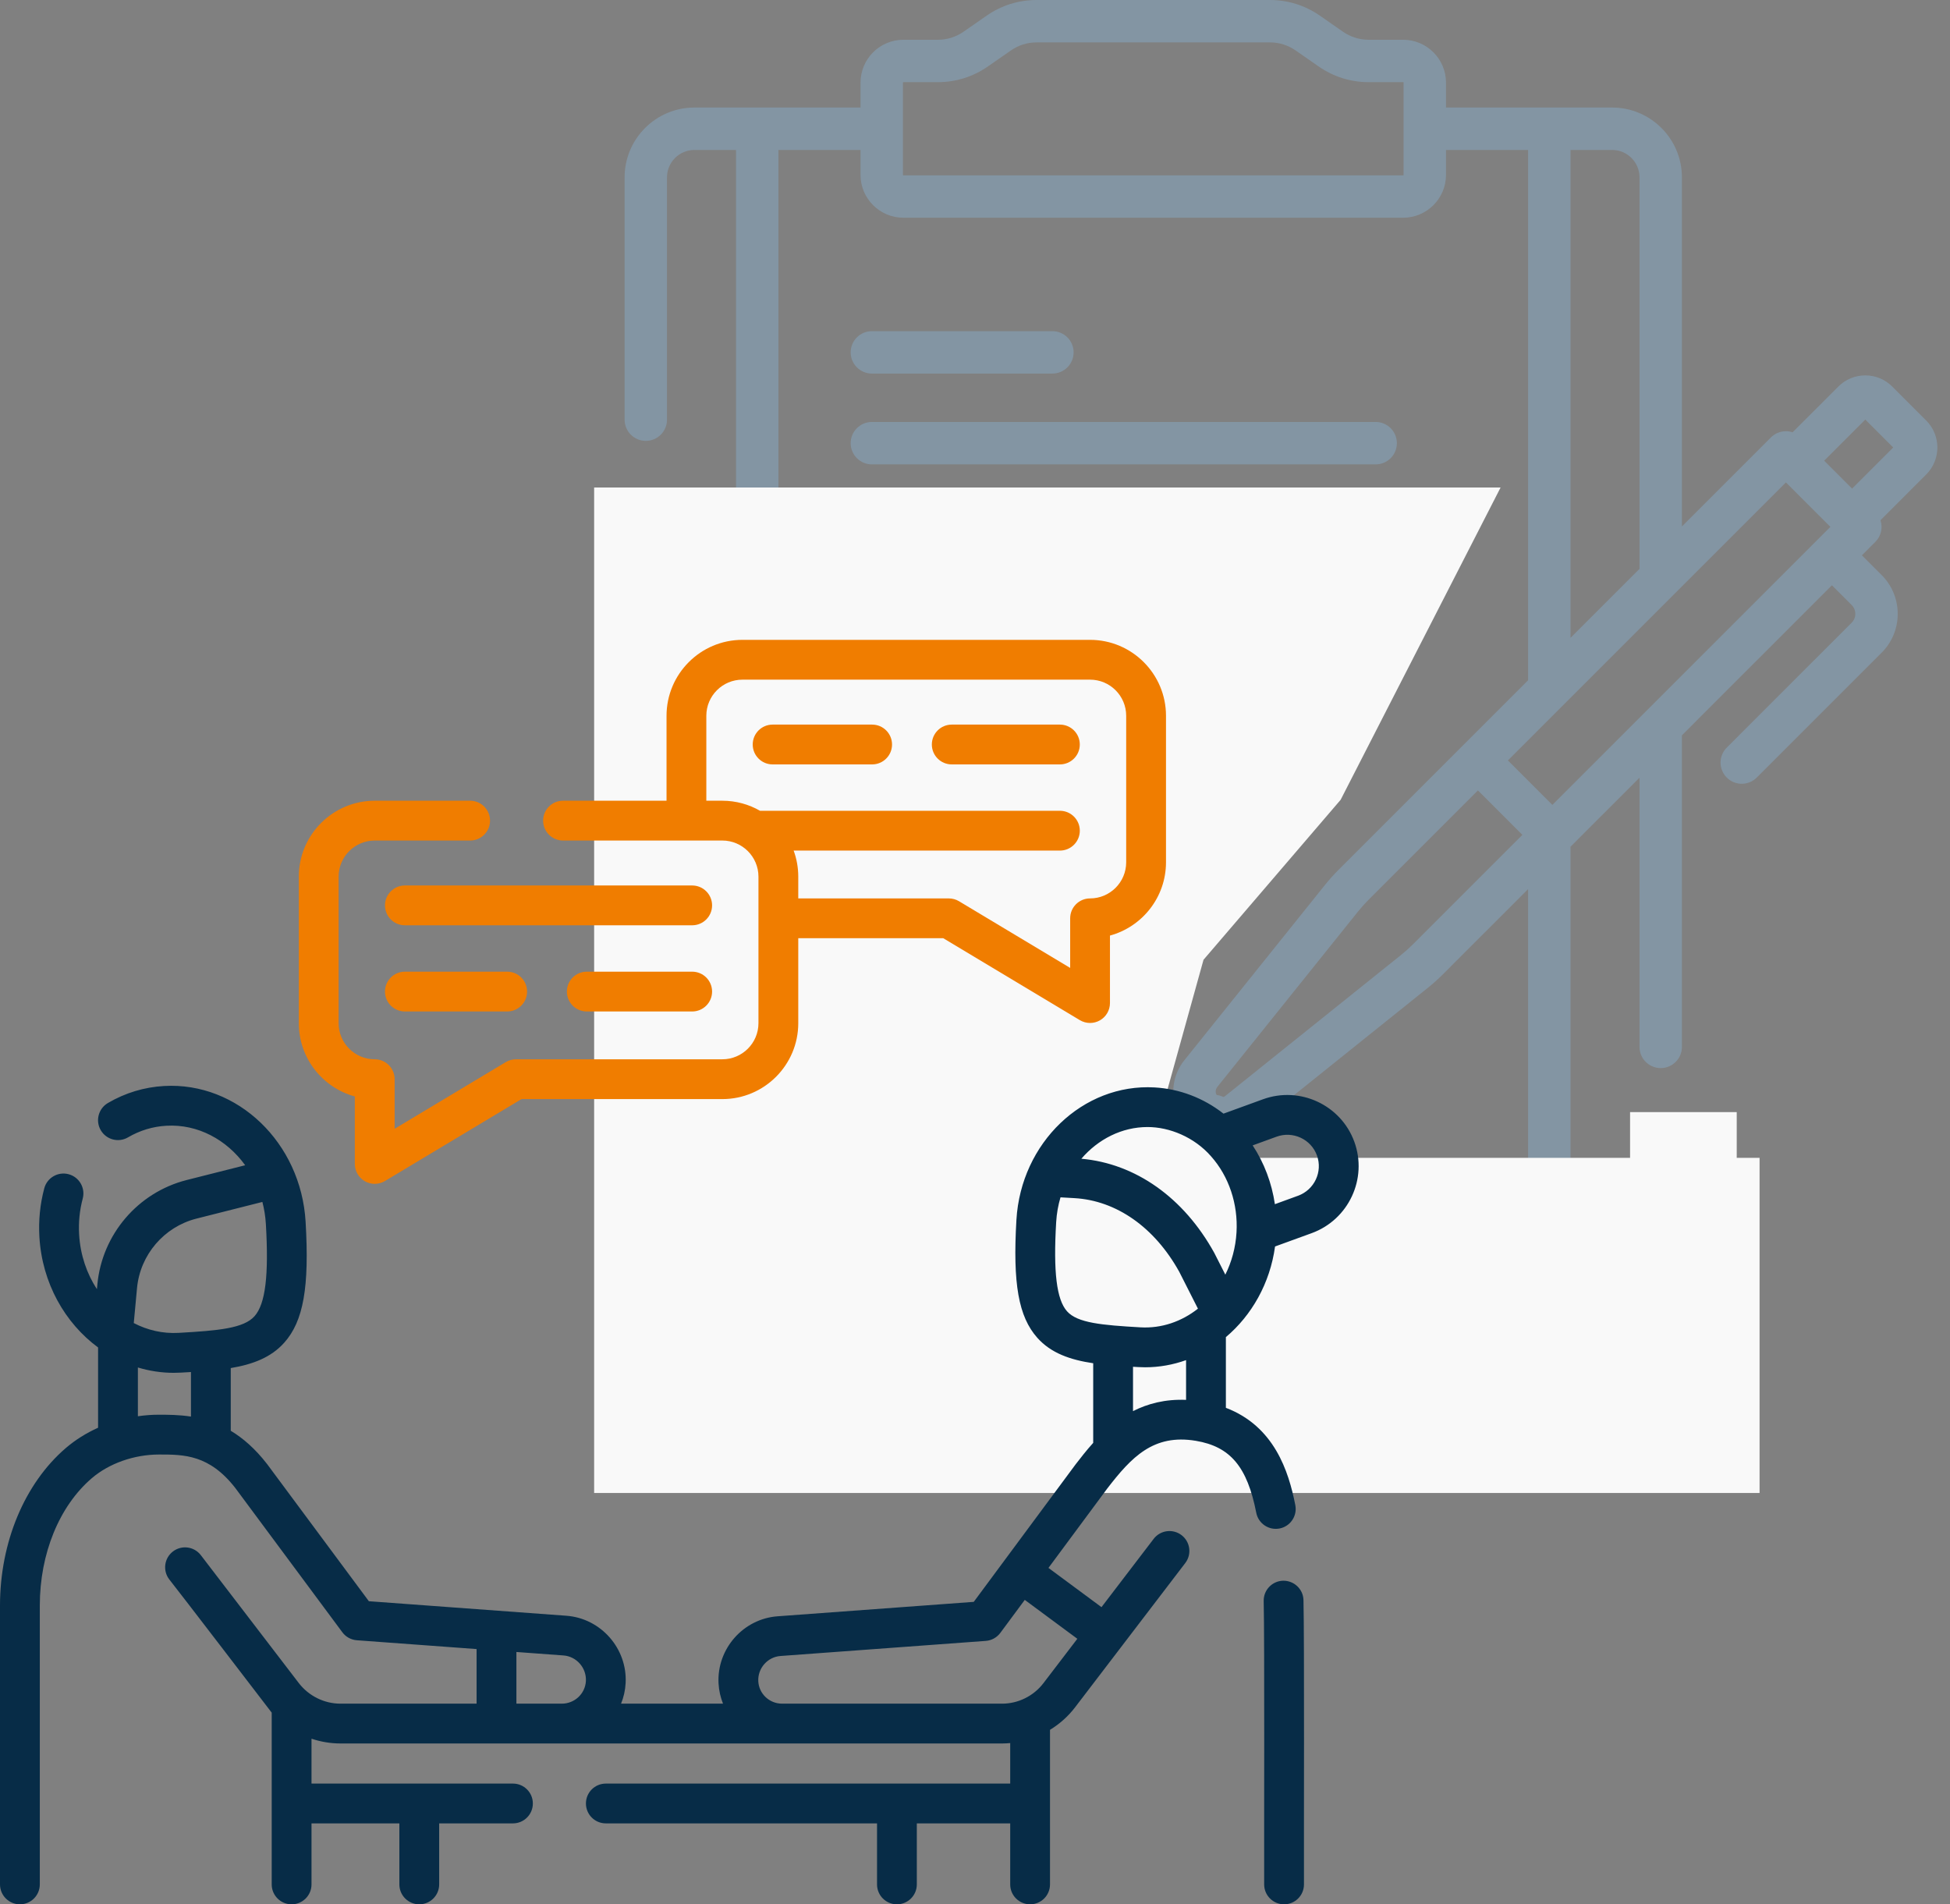
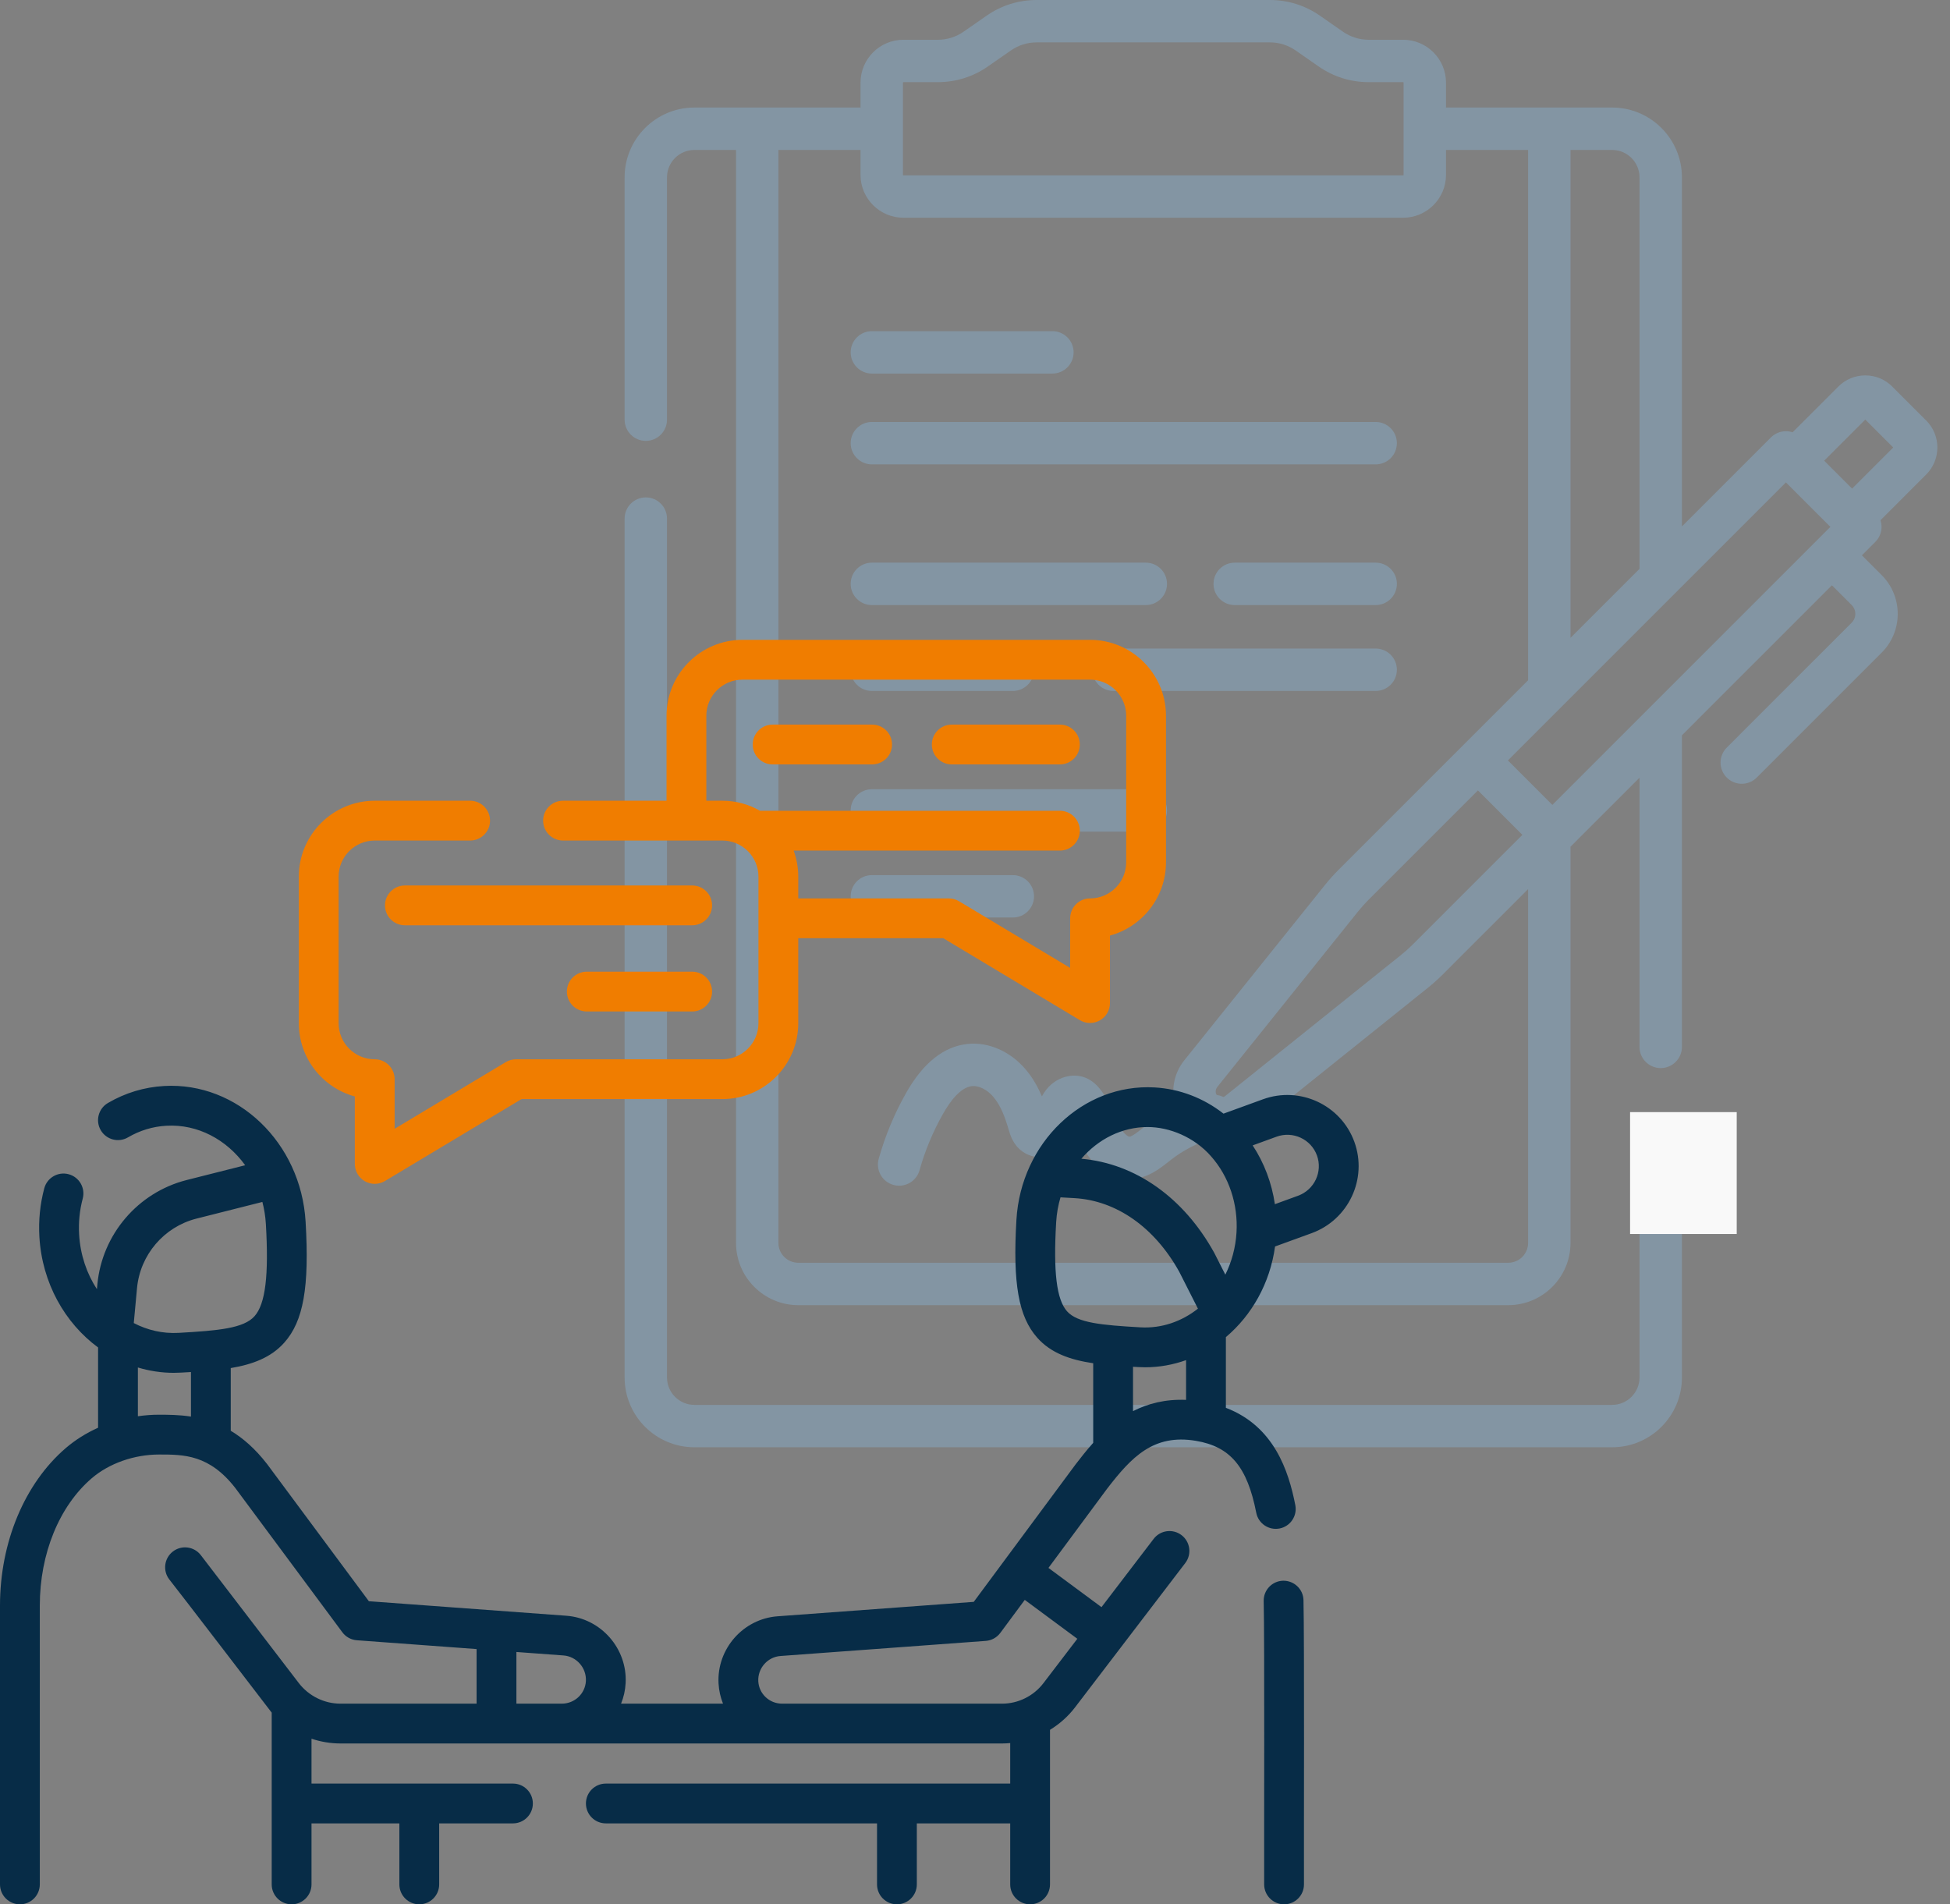
<svg xmlns="http://www.w3.org/2000/svg" class="usp-w-vector__image" width="128" height="125" viewBox="0 0 128 125" fill="none">
  <rect x="0" y="0" width="128" height="125" fill="#808080" stroke="none" />
  <path d="M109.011 73.821C108.242 73.821 107.619 74.444 107.619 75.213V90.419C107.619 91.41 106.813 92.217 105.822 92.217H45.581C44.59 92.217 43.783 91.41 43.783 90.419V34.041C43.783 33.273 43.16 32.65 42.392 32.65C41.623 32.65 41 33.273 41 34.041V90.419C41 92.945 43.055 95 45.581 95H105.822C108.347 95 110.403 92.945 110.403 90.419V75.213C110.403 74.444 109.78 73.821 109.011 73.821Z" fill="#8395A3" />
  <path d="M126.44 27.605L124.209 25.374C123.736 24.901 123.108 24.641 122.44 24.641C121.772 24.641 121.143 24.901 120.671 25.374L117.667 28.377C117.527 28.331 117.38 28.305 117.23 28.305C116.861 28.305 116.507 28.452 116.246 28.713L110.403 34.556V11.64C110.403 9.114 108.348 7.059 105.822 7.059H94.917V5.423C94.917 3.872 93.655 2.61 92.103 2.61H89.838C89.234 2.61 88.652 2.428 88.156 2.083L86.632 1.024C85.668 0.354 84.537 0 83.362 0H68.04C66.866 0 65.735 0.354 64.771 1.024L63.247 2.083C62.751 2.428 62.169 2.61 61.565 2.61H59.3C57.748 2.61 56.486 3.872 56.486 5.423V7.059H45.581C43.055 7.059 41 9.114 41 11.64V27.547C41 28.316 41.623 28.939 42.392 28.939C43.16 28.939 43.783 28.316 43.783 27.547V11.64C43.783 10.649 44.59 9.843 45.581 9.843H48.313V81.583C48.313 83.837 50.147 85.671 52.401 85.671H99.002C101.256 85.671 103.09 83.837 103.09 81.583V55.664C103.09 55.637 103.087 55.61 103.086 55.583L107.619 51.049V68.719C107.619 69.487 108.242 70.11 109.011 70.11C109.78 70.11 110.403 69.487 110.403 68.719V48.266L120.249 38.419L121.544 39.714C121.699 39.869 121.785 40.075 121.785 40.295C121.785 40.514 121.699 40.72 121.544 40.876L113.347 49.072C112.803 49.616 112.803 50.497 113.347 51.04C113.619 51.312 113.975 51.448 114.331 51.448C114.687 51.448 115.043 51.312 115.315 51.04L123.512 42.843C124.193 42.163 124.568 41.258 124.568 40.295C124.568 39.332 124.193 38.427 123.512 37.746L122.217 36.451L123.101 35.568C123.485 35.184 123.596 34.63 123.437 34.147L126.44 31.143C127.415 30.168 127.415 28.581 126.44 27.605ZM80.425 71.942C80.387 71.973 80.344 71.994 80.3 72.008C80.165 71.941 80.02 71.895 79.868 71.874C79.762 71.736 79.778 71.506 79.908 71.344L89.138 59.838C89.355 59.568 89.589 59.306 89.833 59.062L97.012 51.883L99.931 54.801L92.752 61.981C92.507 62.226 92.246 62.459 91.976 62.676L80.425 71.942ZM120.149 34.584L119.266 35.466L119.265 35.467L119.264 35.468L101.899 52.833L98.981 49.915L117.23 31.665L118.689 33.125L120.149 34.584ZM107.619 11.64V37.34L103.09 41.869V9.843H105.822C106.813 9.843 107.619 10.649 107.619 11.64ZM59.269 5.423C59.269 5.406 59.283 5.393 59.299 5.393H61.565C62.739 5.393 63.87 5.039 64.835 4.369L66.359 3.31C66.855 2.965 67.436 2.783 68.04 2.783H83.362C83.966 2.783 84.548 2.965 85.044 3.31L86.567 4.369C87.532 5.039 88.663 5.393 89.837 5.393H92.103C92.12 5.393 92.133 5.406 92.133 5.423V11.479C92.133 11.496 92.12 11.509 92.103 11.509H59.299C59.283 11.509 59.269 11.496 59.269 11.479V5.423ZM100.307 81.583C100.307 82.303 99.722 82.888 99.002 82.888H52.401C51.681 82.888 51.096 82.303 51.096 81.583V9.843H56.486V11.479C56.486 13.03 57.748 14.292 59.299 14.292H92.103C93.654 14.292 94.917 13.03 94.917 11.479V9.843H100.307V44.652L87.865 57.094C87.549 57.41 87.247 57.747 86.967 58.096L77.737 69.602C77.021 70.495 76.839 71.663 77.185 72.68C76.468 73.024 75.786 73.443 75.162 73.928C75.098 73.977 75.034 74.028 74.97 74.079C74.703 74.29 74.299 74.609 74.13 74.613C74.056 74.609 73.749 74.423 73.492 73.94C73.378 73.725 73.273 73.481 73.162 73.222C72.932 72.686 72.671 72.078 72.231 71.518C72.043 71.278 71.736 70.937 71.245 70.74C70.33 70.374 69.032 70.738 68.392 71.968C68.135 71.366 67.795 70.748 67.325 70.196C66.317 69.011 64.895 68.386 63.525 68.524C61.959 68.682 60.598 69.763 59.481 71.737C58.71 73.099 58.104 74.554 57.68 76.061C57.471 76.8 57.902 77.569 58.642 77.777C58.768 77.813 58.895 77.83 59.02 77.83C59.627 77.83 60.186 77.428 60.359 76.815C60.722 75.523 61.242 74.276 61.903 73.108C62.347 72.323 63.038 71.37 63.804 71.293C64.253 71.248 64.802 71.525 65.206 71.999C65.713 72.596 65.997 73.42 66.208 74.147C66.311 74.499 66.502 75.156 67.126 75.595C67.588 75.919 68.156 76.028 68.725 75.9C69.38 75.753 69.977 75.304 70.322 74.698C70.419 74.529 70.493 74.362 70.553 74.201C70.57 74.24 70.587 74.279 70.604 74.319C70.733 74.619 70.866 74.929 71.034 75.246C71.764 76.619 72.946 77.421 74.191 77.395C75.294 77.371 76.105 76.729 76.697 76.261C76.755 76.215 76.812 76.17 76.869 76.125C77.654 75.515 78.558 75.045 79.509 74.746C79.729 74.793 79.953 74.817 80.178 74.817C80.875 74.817 81.577 74.586 82.167 74.112L93.718 64.847C94.067 64.567 94.403 64.265 94.72 63.949L100.307 58.361L100.307 81.583ZM121.574 32.073L120.657 31.157L119.741 30.24L122.44 27.541L124.273 29.374L121.574 32.073Z" fill="#8395A3" />
  <path d="M57.23 24.521H69.081C69.85 24.521 70.473 23.898 70.473 23.129C70.473 22.361 69.85 21.738 69.081 21.738H57.23C56.462 21.738 55.839 22.361 55.839 23.129C55.839 23.898 56.462 24.521 57.23 24.521Z" fill="#8395A3" />
  <path d="M57.23 30.482H90.301C91.07 30.482 91.692 29.859 91.692 29.09C91.692 28.322 91.07 27.698 90.301 27.698H57.23C56.462 27.698 55.839 28.322 55.839 29.09C55.839 29.859 56.462 30.482 57.23 30.482Z" fill="#8395A3" />
  <path d="M57.23 39.717H75.213C75.981 39.717 76.604 39.093 76.604 38.325C76.604 37.556 75.981 36.933 75.213 36.933H57.23C56.462 36.933 55.839 37.556 55.839 38.325C55.839 39.093 56.462 39.717 57.23 39.717Z" fill="#8395A3" />
  <path d="M90.301 36.933H81.048C80.279 36.933 79.656 37.556 79.656 38.325C79.656 39.093 80.279 39.717 81.048 39.717H90.301C91.07 39.717 91.693 39.093 91.693 38.325C91.693 37.556 91.07 36.933 90.301 36.933Z" fill="#8395A3" />
  <path d="M90.301 42.571H73.091C72.323 42.571 71.7 43.194 71.7 43.962C71.7 44.731 72.323 45.354 73.091 45.354H90.301C91.07 45.354 91.692 44.731 91.692 43.962C91.692 43.194 91.07 42.571 90.301 42.571Z" fill="#8395A3" />
  <path d="M57.23 45.354H66.484C67.252 45.354 67.875 44.731 67.875 43.962C67.875 43.194 67.252 42.571 66.484 42.571H57.23C56.462 42.571 55.839 43.194 55.839 43.962C55.839 44.731 56.462 45.354 57.23 45.354Z" fill="#8395A3" />
  <path d="M57.23 54.589H75.213C75.981 54.589 76.604 53.966 76.604 53.197C76.604 52.428 75.981 51.805 75.213 51.805H57.23C56.462 51.805 55.839 52.428 55.839 53.197C55.839 53.966 56.462 54.589 57.23 54.589Z" fill="#8395A3" />
  <path d="M67.875 58.834C67.875 58.066 67.252 57.443 66.484 57.443H57.23C56.462 57.443 55.839 58.066 55.839 58.834C55.839 59.603 56.462 60.226 57.23 60.226H66.484C67.252 60.226 67.875 59.603 67.875 58.834Z" fill="#8395A3" />
-   <path d="M98.5 32H53H39V98H115.5V76H80.5L76.5 72L79 63L88 52.5L98.5 32Z" fill="#F9F9F9" />
  <path d="M62.473 50.176H69.573C70.295 50.176 70.879 49.591 70.879 48.87C70.879 48.148 70.295 47.563 69.573 47.563H62.473C61.752 47.563 61.167 48.148 61.167 48.87C61.167 49.591 61.752 50.176 62.473 50.176Z" fill="#F07D00" />
  <path d="M50.715 50.176H57.248C57.969 50.176 58.554 49.591 58.554 48.87C58.554 48.148 57.969 47.563 57.248 47.563H50.715C49.994 47.563 49.409 48.148 49.409 48.87C49.409 49.591 49.994 50.176 50.715 50.176Z" fill="#F07D00" />
  <path d="M23.291 71.972V76.402C23.291 76.873 23.544 77.307 23.954 77.539C24.154 77.652 24.376 77.708 24.598 77.708C24.83 77.708 25.063 77.646 25.27 77.522L34.232 72.145H47.415C50.163 72.145 52.399 69.91 52.399 67.162V61.585H61.918L70.881 66.962C71.088 67.086 71.32 67.148 71.553 67.148C71.775 67.148 71.997 67.091 72.197 66.978C72.606 66.746 72.859 66.312 72.859 65.841V61.411C74.976 60.836 76.537 58.897 76.537 56.601V46.984C76.537 44.236 74.301 42 71.553 42H48.735C45.987 42 43.752 44.236 43.752 46.984V52.56H36.957C36.235 52.56 35.651 53.145 35.651 53.867C35.651 54.588 36.235 55.173 36.957 55.173H47.415C48.723 55.173 49.786 56.237 49.786 57.544V67.161C49.786 68.469 48.723 69.532 47.415 69.532H33.87C33.634 69.532 33.402 69.597 33.199 69.718L25.904 74.094V70.839C25.904 70.117 25.319 69.532 24.598 69.532C23.29 69.532 22.227 68.469 22.227 67.161V57.544C22.227 56.237 23.29 55.173 24.598 55.173H30.861C31.582 55.173 32.167 54.588 32.167 53.867C32.167 53.145 31.582 52.56 30.861 52.56H24.598C21.85 52.56 19.614 54.796 19.614 57.544V67.161C19.614 69.458 21.175 71.396 23.291 71.972ZM46.364 52.56V46.984C46.364 45.676 47.428 44.613 48.735 44.613H71.553C72.861 44.613 73.924 45.676 73.924 46.984V56.601C73.924 57.908 72.861 58.972 71.553 58.972C70.832 58.972 70.247 59.557 70.247 60.278V63.534L62.952 59.158C62.749 59.036 62.517 58.972 62.28 58.972H52.399V57.544C52.399 56.943 52.292 56.367 52.096 55.833H69.573C70.295 55.833 70.88 55.248 70.88 54.527C70.88 53.805 70.295 53.22 69.573 53.22H49.889C49.16 52.801 48.315 52.56 47.415 52.56H46.364Z" fill="#F07D00" />
  <path d="M45.435 58.123H26.577C25.856 58.123 25.271 58.708 25.271 59.43C25.271 60.152 25.856 60.736 26.577 60.736H45.435C46.157 60.736 46.742 60.152 46.742 59.43C46.742 58.708 46.157 58.123 45.435 58.123Z" fill="#F07D00" />
-   <path d="M26.577 63.781C25.856 63.781 25.271 64.365 25.271 65.087C25.271 65.809 25.856 66.394 26.577 66.394H33.292C34.013 66.394 34.598 65.809 34.598 65.087C34.598 64.365 34.013 63.781 33.292 63.781H26.577Z" fill="#F07D00" />
  <path d="M45.435 63.781H38.517C37.796 63.781 37.211 64.365 37.211 65.087C37.211 65.809 37.796 66.394 38.517 66.394H45.435C46.157 66.394 46.742 65.809 46.742 65.087C46.742 64.365 46.157 63.781 45.435 63.781Z" fill="#F07D00" />
  <path d="M88.901 74.949C88.019 72.527 85.327 71.275 82.9 72.158L80.312 73.1C79.001 72.075 77.438 71.473 75.784 71.379C71.089 71.112 67.017 75.009 66.719 80.069C66.473 84.258 66.858 86.429 68.09 87.813C68.992 88.826 70.261 89.261 71.759 89.484V94.71C71.312 95.206 70.931 95.698 70.603 96.123C70.596 96.131 63.943 105.115 63.918 105.147L51.04 106.094C48.782 106.26 47.044 108.237 47.166 110.501C47.191 110.969 47.294 111.416 47.46 111.829H40.767C40.937 111.411 41.042 110.959 41.067 110.484C41.189 108.211 39.444 106.225 37.176 106.058L24.213 105.105L17.537 96.107C17.531 96.1 17.526 96.092 17.52 96.085C16.742 95.082 15.939 94.392 15.147 93.916V89.801C16.575 89.562 17.787 89.112 18.659 88.133C19.92 86.717 20.313 84.491 20.06 80.192C19.755 75.006 15.59 71.011 10.772 71.285C9.463 71.36 8.222 71.736 7.083 72.402C6.46 72.766 6.25 73.567 6.615 74.189C6.979 74.812 7.779 75.022 8.402 74.657C9.181 74.202 10.029 73.945 10.921 73.894C12.985 73.776 14.88 74.81 16.094 76.487L12.244 77.46C9.051 78.275 6.699 81.027 6.391 84.31L6.362 84.622C5.697 83.604 5.273 82.376 5.194 81.039C5.147 80.234 5.226 79.439 5.43 78.676C5.616 77.979 5.202 77.263 4.505 77.076C3.809 76.89 3.092 77.304 2.906 78.001C2.63 79.034 2.522 80.108 2.586 81.193C2.764 84.223 4.263 86.846 6.438 88.448V93.717C5.663 94.065 4.946 94.513 4.32 95.05C1.615 97.372 0 101.236 0 105.387V123.693C0 124.415 0.585 125 1.306 125C2.028 125 2.613 124.415 2.613 123.693V105.387C2.613 101.988 3.887 98.865 6.022 97.033C7.158 96.057 8.806 95.475 10.444 95.475H10.46C12.073 95.475 13.742 95.482 15.447 97.675L22.472 107.143C22.698 107.448 23.046 107.64 23.425 107.667L31.284 108.245V111.829H22.338C21.279 111.827 20.261 111.321 19.613 110.476L13.183 102.082C12.745 101.509 11.925 101.4 11.352 101.839C10.779 102.278 10.67 103.098 11.109 103.67C11.618 104.3 17.835 112.419 17.835 112.419V123.694C17.835 124.415 18.42 125 19.142 125C19.863 125 20.448 124.415 20.448 123.694V119.687H26.215V123.694C26.215 124.415 26.8 125 27.521 125C28.243 125 28.828 124.415 28.828 123.694V119.687H33.671C34.392 119.687 34.977 119.103 34.977 118.381C34.977 117.659 34.392 117.075 33.671 117.075H20.448V114.13C21.053 114.331 21.689 114.441 22.335 114.442H65.792C65.966 114.442 66.139 114.431 66.311 114.416V117.075H39.767C39.045 117.075 38.461 117.659 38.461 118.381C38.461 119.103 39.045 119.687 39.767 119.687H57.569V123.694C57.569 124.415 58.153 125 58.875 125C59.596 125 60.181 124.415 60.181 123.694V119.687H66.311V123.694C66.311 124.415 66.895 125 67.617 125C68.339 125 68.923 124.415 68.923 123.694V113.547C69.55 113.164 70.11 112.668 70.564 112.075C72.359 109.726 76.012 104.942 77.803 102.598C78.241 102.025 78.131 101.205 77.558 100.767C76.984 100.329 76.165 100.439 75.727 101.012L72.303 105.494L68.822 102.918L72.68 97.709C74.271 95.647 75.711 94.11 78.498 94.576C80.76 94.956 81.871 96.279 82.462 99.298C82.6 100.006 83.287 100.468 83.995 100.33C84.703 100.191 85.164 99.505 85.026 98.797C84.589 96.561 83.636 93.617 80.468 92.41V87.769C82.165 86.338 83.364 84.237 83.696 81.819L86.099 80.945C88.525 80.061 89.782 77.372 88.901 74.949ZM12.888 79.992L17.223 78.896C17.343 79.361 17.423 79.845 17.452 80.345C17.651 83.728 17.422 85.594 16.708 86.395C15.999 87.192 14.353 87.341 11.726 87.49C10.678 87.549 9.674 87.312 8.781 86.846L8.994 84.552C9.198 82.367 10.764 80.534 12.888 79.992ZM10.43 92.862C9.967 92.862 9.506 92.897 9.051 92.963V89.763C9.804 89.989 10.594 90.113 11.406 90.113C11.561 90.113 11.717 90.108 11.874 90.099C12.097 90.087 12.317 90.074 12.535 90.061V92.985C11.759 92.865 11.043 92.864 10.43 92.862ZM36.871 111.829H36.666H33.897V108.437L36.985 108.664C37.844 108.727 38.505 109.481 38.459 110.344C38.414 111.177 37.719 111.829 36.874 111.829C36.873 111.829 36.872 111.829 36.871 111.829ZM70.717 107.57L68.489 110.487C67.847 111.326 66.837 111.827 65.79 111.829H51.472H51.342C51.341 111.829 51.34 111.829 51.339 111.829C50.506 111.829 49.819 111.185 49.775 110.361C49.729 109.508 50.383 108.762 51.232 108.7L64.707 107.709C65.087 107.681 65.435 107.489 65.662 107.184L67.267 105.017L70.717 107.57ZM75.328 73.979C76.767 73.979 78.392 74.639 79.494 75.9C80.666 77.216 81.275 79.036 81.166 80.892C81.107 81.897 80.846 82.837 80.432 83.669C80.402 83.611 79.755 82.331 79.706 82.239C77.704 78.611 74.537 76.374 70.981 76.06C72.085 74.775 73.637 73.979 75.328 73.979ZM69.328 80.222C69.361 79.656 69.459 79.111 69.612 78.594L70.529 78.646C73.285 78.803 75.791 80.566 77.408 83.482L78.634 85.901C77.569 86.742 76.254 87.208 74.858 87.127C72.315 86.982 70.722 86.839 70.042 86.075C69.355 85.305 69.135 83.499 69.328 80.222ZM77.855 91.888C76.487 91.832 75.339 92.135 74.372 92.627V89.716C74.559 89.725 74.88 89.749 75.166 89.749C76.101 89.749 77.005 89.583 77.855 89.279V91.888ZM85.205 78.489L83.685 79.043C83.481 77.654 82.982 76.33 82.226 75.184L83.794 74.613C84.867 74.223 86.057 74.774 86.446 75.843C86.835 76.912 86.278 78.099 85.205 78.489Z" fill="#072C47" />
  <path d="M84.227 103.759C83.506 103.775 82.934 104.373 82.95 105.094C83.012 107.581 82.97 121.006 82.981 123.693C82.981 124.415 83.566 125 84.288 125C85.01 125 85.594 124.415 85.594 123.693C85.583 120.849 85.625 107.574 85.562 105.036C85.546 104.315 84.948 103.749 84.227 103.759Z" fill="#072C47" />
  <rect x="107" y="73" width="7" height="8" fill="#F9F9F9" />
</svg>